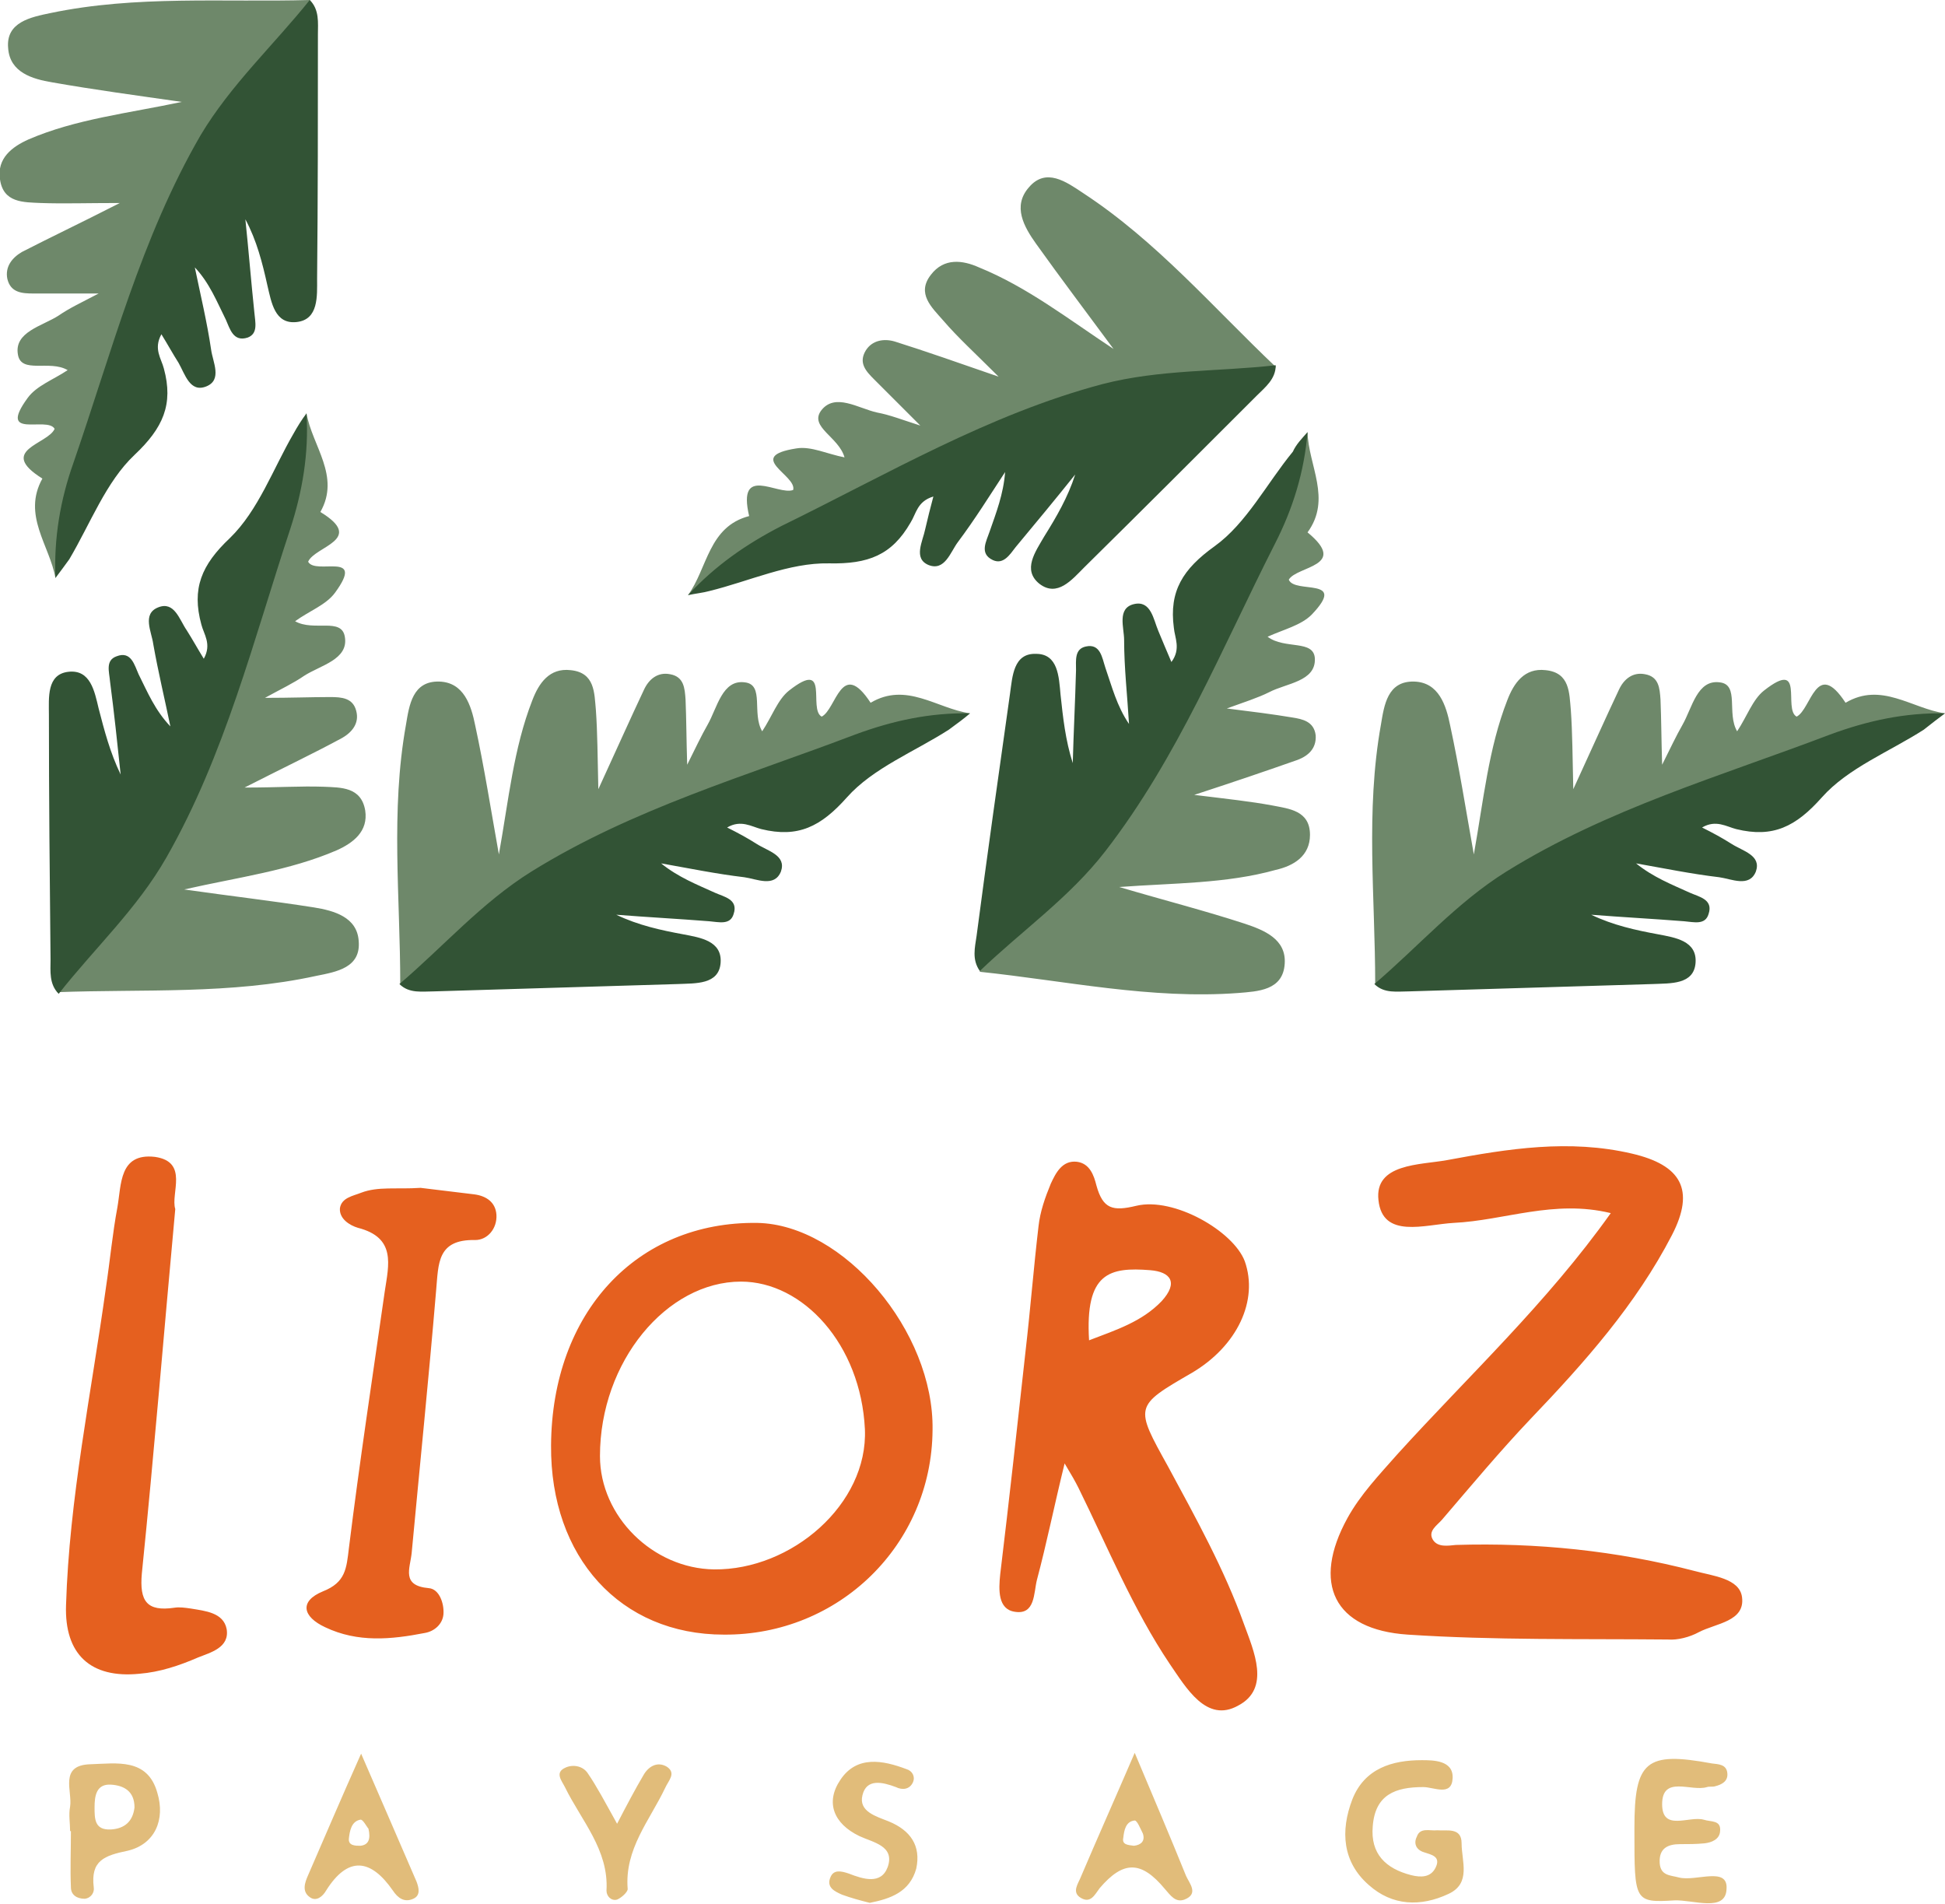
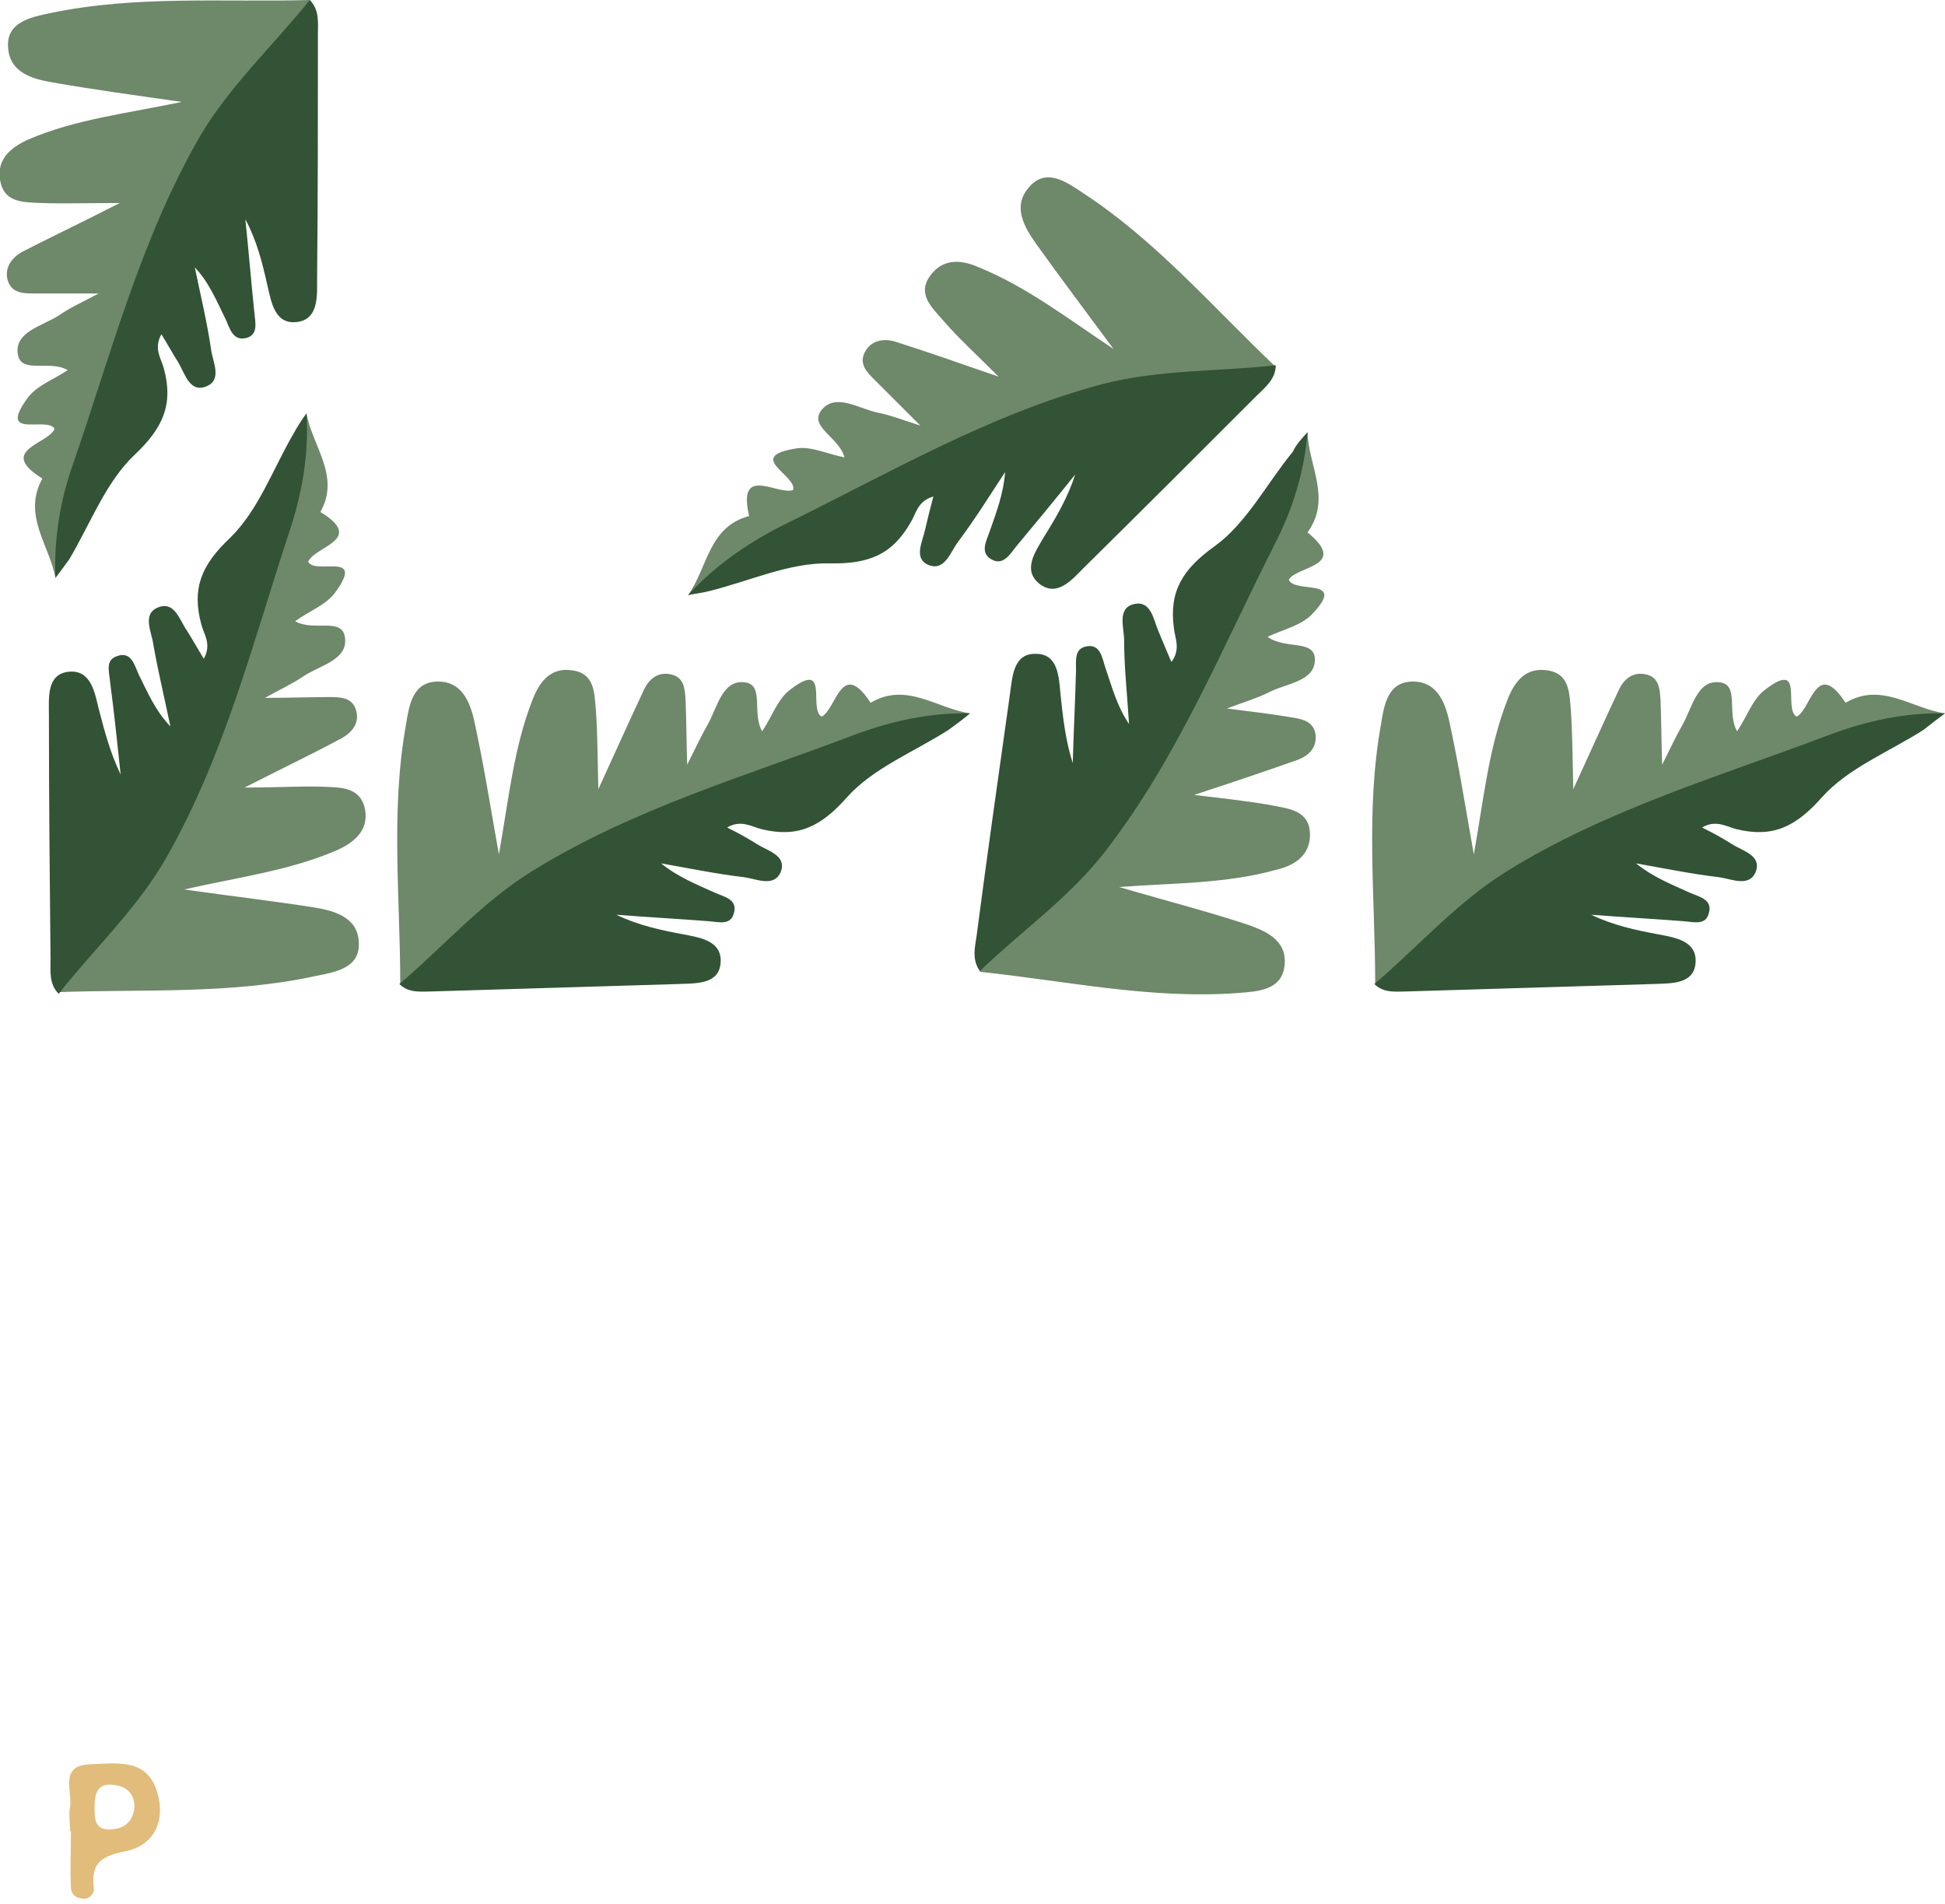
<svg xmlns="http://www.w3.org/2000/svg" version="1.1" x="0" y="0" viewBox="0 0 238.6 233.5" style="enable-background:new 0 0 238.6 233.5" xml:space="preserve" role="img" aria-label="Liorz Paysage">
  <style>.st0,.st1{display:none;fill:#6f896b}.st1{fill:#325435}.st10,.st19,.st2{display:none;fill:#335436}.st10,.st19{fill:#e0e5e1}.st19{fill:#d1d9d0}.st26{fill:#e5601f}.st35{fill:#e1bc7a}.st37{fill:#6e886a}.st38{fill:#325335}</style>
-   <path class="st26" d="M197.6 148.8c-7-1.7-13 .9-19.3 1.2-3.5.2-8.7 2-9.2-2.8-.5-4.5 5.1-4.3 8.4-4.9 7.5-1.4 15-2.6 22.7-.8 6 1.4 7.8 4.4 4.9 10-4.4 8.5-10.7 15.6-17.3 22.5-3.8 4-7.3 8.2-10.9 12.4-.6.7-1.8 1.4-1.1 2.5.6.9 1.8.7 2.8.6 9.9-.3 19.7.7 29.3 3.2 2.2.6 5.5.9 5.8 3.2.4 3-3.2 3.2-5.3 4.3-1.1.6-2.6 1-3.8.9-10.7-.1-21.3.1-31.9-.6-9.1-.6-11.8-6.3-7.4-14.3 1.6-2.9 3.9-5.3 6.1-7.8 8.8-9.7 18.3-18.5 26.2-29.6zM21.5 148.3c-1.4 15.2-2.6 30-4.1 44.7-.3 3.4.6 4.7 4 4.2.6-.1 1.3 0 2 .1 1.8.3 4 .5 4.4 2.5.4 2.3-2 2.9-3.5 3.5-2.3 1-4.7 1.8-7.2 2-6 .6-9.2-2.4-9-8.4.4-13.1 3.1-26 4.9-39 .5-3.3.8-6.6 1.4-9.8.5-2.8.2-6.7 4.6-6.2 4.2.6 1.9 4.5 2.5 6.4zM51.6 145.7c1.7.2 4.1.5 6.6.8 1.5.2 2.6 1 2.7 2.5.1 1.7-1.1 3.1-2.6 3.1-4.7-.1-4.5 2.9-4.8 6.2-.9 10.7-2 21.5-3 32.2-.2 1.9-1.3 4 2.1 4.3 1.3.1 1.9 1.9 1.8 3.2-.1 1.2-1.1 2.1-2.3 2.3-4.1.8-8.2 1.2-12.2-.7-2.8-1.3-3.2-3.2-.3-4.4 2.8-1.1 2.9-2.8 3.2-5.3 1.3-10.5 2.9-21 4.4-31.5.5-3.3 1.4-6.6-3.3-7.8-1-.3-2.3-1.1-2.2-2.4.2-1.3 1.6-1.5 2.6-1.9 2.1-.8 4.3-.4 7.3-.6zM152.6 199.2c-2.4-6.7-5.9-13-9.3-19.3-4.1-7.4-4.2-7.4 2.9-11.5 5.6-3.3 8.2-8.9 6.5-13.7-1.4-3.7-8.7-7.9-13.3-6.8-2.9.7-4.1.4-4.9-2.5-.3-1.2-.8-2.7-2.4-2.9-1.8-.2-2.6 1.4-3.2 2.7-.7 1.7-1.3 3.4-1.5 5.2-.6 5.1-1 10.2-1.6 15.4-1 9.1-2 18.2-3.1 27.3-.2 1.9-.3 4.3 1.8 4.6 2.5.4 2.3-2.3 2.7-3.9 1.2-4.5 2.1-9 3.4-14.3.9 1.5 1.3 2.2 1.7 3 3.6 7.3 6.7 14.9 11.2 21.6 2 2.9 4.5 7.3 8.4 5.1 4-2.1 1.9-6.7.7-10zm-11.5-43.4c2.5.2 3.5 1.5 1.4 3.8-2.4 2.5-5.5 3.5-8.9 4.8-.5-8.3 2.5-9 7.5-8.6zM92.9 150c-14.8-.2-25.2 11-25.3 27.3-.1 13.7 8.5 23.2 21.2 23.2 14.1.1 25.5-11 25.6-25.1.2-12.1-10.9-25.2-21.5-25.4zm-5.3 42.5c-7.5-.1-14-6.5-14-13.9 0-11.6 8.2-21.4 17.3-21.4 7.6 0 14.7 7.7 15.2 18.1.4 9.2-9 17.3-18.5 17.2z" />
-   <path class="st35" d="M176.3 224.5c1.2.1 3-.4 3 1.6 0 2.2 1.2 4.9-1.6 6.2-3.4 1.6-6.9 1.5-9.8-1.1-3.2-2.8-3.5-6.6-2-10.5 1.5-3.8 4.9-4.8 8.5-4.8 1.4 0 3.9 0 3.8 2.2-.1 2.3-2.3 1.1-3.6 1.1-3.4 0-5.9.9-6.2 4.8-.3 3.4 1.6 5.2 4.7 6 1.2.3 2.4.3 3-.9.7-1.4-.5-1.6-1.4-1.9-1-.3-1.3-1.1-.9-1.9.4-1.2 1.6-.7 2.5-.8zM200.5 224.7v-.5c0-8.2 1.4-9.4 9.5-7.9.8.1 1.8.1 1.9 1.2.1 1-.7 1.4-1.5 1.6-.3.1-.7 0-1 .1-1.9.6-5.5-1.5-5.5 2.1 0 3.4 3.3 1.4 5.1 1.9.9.3 2.2 0 2 1.5-.1.9-1 1.3-1.9 1.4-1 .1-2 .1-3 .1-1.5 0-2.6.5-2.5 2.3.1 1.6 1.3 1.5 2.4 1.8 2.1.5 6-1.4 5.8 1.4-.1 2.9-4.1 1.3-6.4 1.4-4.9.3-4.9.1-4.9-8.4zM106.7 233.4c-1.2-.3-2.3-.6-3.4-1-.9-.4-2-.9-1.4-2.2.4-.9 1.3-.7 2.2-.4 1.8.7 4 1.4 4.8-.8.9-2.6-1.8-3-3.5-3.8-3.1-1.5-4.2-4.1-2.3-6.9 2-3 5.2-2.4 8.1-1.3.7.2 1.1.9.8 1.6-.4.9-1.3 1-2.1.6-1.6-.6-3.6-1.1-4.1 1-.5 2 1.7 2.6 3.2 3.2 2.7 1.1 4 3 3.4 5.8-.8 2.9-3.2 3.7-5.7 4.2zM75.7 223.7c1.3-2.5 2.2-4.2 3.2-5.9.6-1.1 1.7-1.8 2.9-1.1 1.2.8.2 1.7-.2 2.6-1.9 4-5 7.5-4.6 12.4 0 .4-.8 1.1-1.3 1.3-.7.2-1.3-.4-1.3-1.1.3-5-3.1-8.6-5.1-12.7-.4-.8-1.3-1.8.1-2.4.9-.4 2.1-.2 2.7.7 1.1 1.6 2.1 3.5 3.6 6.2zM145.5 230.1c-1.9-4.7-3.9-9.4-6.3-15.1-2.5 5.8-4.6 10.5-6.6 15.2-.3.8-1.2 1.9 0 2.6 1.2.7 1.7-.4 2.3-1.2 2.9-3.4 5.1-3.4 8 .1.7.8 1.3 1.7 2.4 1.3 1.8-.7.6-2 .2-2.9zm-6.4-3.7c-.7-.1-1.5-.1-1.3-1 .1-.9.3-2 1.4-2.1.3 0 .7 1 1 1.6.3.9-.2 1.4-1.1 1.5zM51.1 230.8c-2.1-4.9-4.3-9.9-6.8-15.7-2.5 5.6-4.5 10.3-6.5 14.9-.4.9-.8 2 .2 2.7.8.6 1.6-.1 2-.8 2.7-4.3 5.5-3.9 8.2 0 .6.9 1.4 1.5 2.5 1 .9-.4.7-1.3.4-2.1zm-6.9-4.4c-.6 0-1.5 0-1.4-.9.1-.9.3-2.1 1.4-2.3.3-.1.8.9 1 1.1.3 1.3 0 2-1 2.1z" />
  <path d="M19.3 219.9c-1.2-4.3-5-3.6-8.2-3.5-3.9.1-2.2 3.3-2.5 5.2-.2 1 0 2 0 3h.1c0 2.3-.1 4.6 0 6.9 0 .9.7 1.4 1.7 1.4.8-.1 1.2-.8 1.1-1.4-.4-3.3 1.3-3.9 4.2-4.5 3.3-.8 4.6-3.8 3.6-7.1zm-5.7 4.5c-2 .1-2-1.3-2-2.7 0-1.4.2-2.9 2-2.8 1.6.1 2.9.8 2.9 2.8-.2 1.7-1.2 2.6-2.9 2.7z" style="fill:#e1bc7b" />
  <path class="st37" d="M6.8 70.9c-.7-4-4.1-7.7-1.6-12.2-5.6-3.5.7-4.2 1.5-6.1C5.8 51-.4 54 3.4 48.8c1.1-1.5 3.1-2.2 4.9-3.4-2.2-1.3-5.7.5-6.1-1.9-.5-2.8 3-3.5 5-4.8 1.3-.9 2.8-1.6 4.9-2.7h-8c-1.4 0-2.8-.1-3.2-1.8-.3-1.5.6-2.6 1.8-3.3 3.5-1.8 7.1-3.5 12-6-4.1 0-6.9.1-9.7 0-2.1-.1-4.6 0-5-2.9-.4-2.6 1.5-4 3.5-4.9 5.8-2.5 12.2-3.2 18.8-4.6-5.6-.8-10.8-1.5-15.9-2.4C4 9.7 1.2 8.9 1 5.9.7 2.7 3.8 2.1 6.2 1.6 16.7-.6 27.4.3 38 0c.3 2.5-.9 4.5-2.5 6.3-9.7 10.4-14.9 23.1-19.2 36.3-3.2 9.4-6.7 18.7-9.5 28.3zM84.4 73c2.4-3.3 2.5-8.4 7.5-9.7-1.5-6.4 3.5-2.5 5.4-3.2.5-1.8-6-4.1.4-5.1 1.8-.3 3.8.7 5.9 1.1-.7-2.5-4.3-3.7-2.9-5.7 1.7-2.3 4.6-.3 6.9.2 1.6.3 3.1.9 5.3 1.6l-5.7-5.7c-1-1-1.9-2-1-3.5.8-1.3 2.3-1.5 3.6-1.1 3.8 1.2 7.5 2.5 12.7 4.3-2.9-2.9-5-4.8-6.8-6.9-1.4-1.6-3.3-3.3-1.5-5.6 1.6-2.1 3.9-1.8 5.9-.9 5.9 2.4 10.9 6.3 16.5 10-3.4-4.6-6.5-8.7-9.5-12.9-1.5-2.1-2.9-4.6-.9-6.9 2.1-2.5 4.6-.7 6.7.7 9 5.9 15.9 14 23.6 21.3-1.6 2-3.9 2.5-6.2 2.6-14.2.5-26.9 5.8-39.3 12.1-8.9 4.4-17.9 8.5-26.6 13.3zM37.6 50.7c.7 4 4.2 7.7 1.7 12.1 5.6 3.4-.7 4.2-1.5 6.1.9 1.7 7.1-1.4 3.3 3.8-1.1 1.5-3.1 2.2-4.9 3.5 2.3 1.3 5.7-.5 6.1 1.9.5 2.8-3 3.5-5 4.8-1.3.9-2.8 1.6-4.8 2.7 3.2 0 5.6-.1 8-.1 1.4 0 2.8.1 3.2 1.7.4 1.5-.5 2.6-1.7 3.3-3.5 1.9-7.1 3.6-12 6.1 4.1 0 6.9-.2 9.7-.1 2.1.1 4.6 0 5.1 2.9.4 2.6-1.5 4-3.5 4.9-5.8 2.5-12.1 3.3-18.7 4.8 5.6.8 10.8 1.4 15.9 2.2 2.5.4 5.3 1.2 5.5 4.1.3 3.3-2.7 3.8-5.2 4.3-10.5 2.3-21.2 1.6-31.8 2-.3-2.5.9-4.5 2.5-6.3 9.6-10.5 14.7-23.3 18.9-36.5 3.1-9.2 6.5-18.6 9.2-28.2zM119 87.5c-4.1-.6-7.8-3.9-12.2-1.3-3.6-5.5-4.2.8-6 1.7-1.7-.9 1.1-7.2-4-3.2-1.4 1.1-2.1 3.2-3.3 5-1.3-2.2.3-5.7-2.1-6-2.8-.4-3.4 3.1-4.6 5.2-.8 1.4-1.5 2.9-2.5 4.9-.1-3.2-.1-5.6-.2-8-.1-1.4-.2-2.8-1.9-3.1-1.5-.3-2.6.6-3.2 1.9-1.7 3.6-3.3 7.2-5.6 12.2-.1-4.1-.1-6.9-.3-9.7-.2-2.1-.1-4.6-3.1-4.9-2.6-.3-3.9 1.6-4.7 3.7-2.3 5.9-2.9 12.2-4.1 18.9-1-5.6-1.8-10.7-2.9-15.8-.5-2.5-1.4-5.3-4.4-5.4-3.3-.1-3.7 2.9-4.1 5.3-1.9 10.6-.7 21.2-.7 31.8 2.5.2 4.5-1.1 6.2-2.7 10.1-10 22.7-15.6 35.8-20.3 9.3-3.4 18.5-7.2 27.9-10.2zM238.6 87.5c-4.1-.6-7.8-3.9-12.2-1.3-3.6-5.5-4.2.8-6 1.7-1.7-.9 1.1-7.2-4-3.2-1.4 1.1-2.1 3.2-3.3 5-1.3-2.2.3-5.7-2.1-6-2.8-.4-3.4 3.1-4.6 5.2-.8 1.4-1.5 2.9-2.5 4.9-.1-3.2-.1-5.6-.2-8-.1-1.4-.2-2.8-1.9-3.1-1.5-.3-2.6.6-3.2 1.9-1.7 3.6-3.3 7.2-5.6 12.2-.1-4.1-.1-6.9-.3-9.7-.2-2.1-.1-4.6-3.1-4.9-2.6-.3-3.9 1.6-4.7 3.7-2.3 5.9-2.9 12.2-4.1 18.9-1-5.6-1.8-10.7-2.9-15.8-.5-2.5-1.4-5.3-4.4-5.4-3.3-.1-3.7 2.9-4.1 5.3-1.9 10.6-.7 21.2-.7 31.8 2.5.2 4.5-1.1 6.2-2.7 10.1-10 22.7-15.6 35.8-20.3 9.2-3.4 18.4-7.2 27.9-10.2zM160.4 53c.1 4.1 3 8.2 0 12.3 5.1 4.2-1.3 4.1-2.3 5.8.7 1.8 7.3-.4 2.8 4.3-1.3 1.3-3.4 1.8-5.4 2.7 2.1 1.6 5.7.3 5.8 2.7.1 2.8-3.5 3-5.6 4.1-1.4.7-3 1.2-5.2 2 3.2.4 5.6.7 8 1.1 1.3.2 2.7.5 2.9 2.2.1 1.6-.9 2.5-2.2 3-3.7 1.3-7.5 2.6-12.7 4.3 4.1.5 6.9.8 9.6 1.3 2 .4 4.6.6 4.6 3.6 0 2.6-2 3.8-4.2 4.3-6.1 1.7-12.5 1.6-19.2 2.1 5.4 1.6 10.5 2.9 15.4 4.5 2.4.8 5.1 1.9 4.9 4.9-.2 3.3-3.3 3.4-5.7 3.6-10.7.8-21.2-1.5-31.7-2.6.1-2.5 1.5-4.4 3.4-5.9 11-9 17.9-20.9 23.9-33.4 4.2-9 8.9-17.8 12.9-26.9z" />
  <path class="st38" d="M6.8 70.9c-.2-4.9.6-9.6 2.2-14.1 4.7-13.6 8.3-27.6 15.6-40.2C28.3 10.4 33.6 5.5 38 0c1.2 1.2 1 2.8 1 4.2 0 10 0 20-.1 30 0 2.1.2 5-2.5 5.3-2.7.3-3.1-2.4-3.6-4.5-.6-2.7-1.3-5.5-2.7-8.1.4 3.8.7 7.6 1.1 11.4.1 1.2.5 2.6-.8 3.1-1.8.6-2.2-1.1-2.7-2.2-1.1-2.2-2-4.5-3.8-6.4.7 3.4 1.5 6.7 2 10.1.2 1.5 1.4 3.7-.6 4.5-2 .8-2.6-1.5-3.4-2.9-.7-1.1-1.3-2.2-2.1-3.5-1 1.8 0 3 .3 4.2 1.2 4.4-.1 7.3-3.6 10.6s-5.4 8.4-8 12.8c-.5.7-1.1 1.5-1.7 2.3zM84.4 73c3.3-3.6 7.2-6.3 11.5-8.5 12.9-6.3 25.4-13.7 39.4-17.4 7-1.8 14.1-1.5 21.2-2.3 0 1.7-1.3 2.7-2.3 3.7-7.1 7.1-14.1 14.1-21.2 21.1-1.5 1.5-3.3 3.7-5.5 2-2.1-1.7-.5-3.9.6-5.8 1.5-2.4 2.9-4.8 3.8-7.6-2.4 3-4.8 5.9-7.3 8.9-.7.9-1.5 2.2-2.8 1.6-1.7-.8-.8-2.3-.4-3.5.8-2.3 1.7-4.6 1.9-7.3-1.9 2.9-3.7 5.8-5.8 8.6-.9 1.2-1.6 3.6-3.6 2.8-1.9-.8-.7-2.9-.4-4.4.3-1.3.6-2.5 1-4-2 .6-2.1 2.1-2.8 3.2-2.3 4-5.2 5.1-10 5-4.9-.1-9.8 2.2-14.7 3.4-.7.2-1.7.3-2.6.5zM37.6 50.7c.3 4.9-.5 9.6-2 14.2-4.5 13.6-8 27.7-15.2 40.3-3.6 6.3-8.8 11.1-13.2 16.7-1.2-1.2-1-2.8-1-4.2-.1-10-.2-20-.2-30 0-2.1-.3-5 2.4-5.3 2.7-.3 3.2 2.4 3.7 4.5.7 2.7 1.4 5.4 2.7 8.1-.4-3.8-.8-7.6-1.3-11.4-.1-1.2-.6-2.6.8-3.1 1.8-.7 2.2 1.1 2.7 2.2 1.1 2.2 2 4.4 3.9 6.4-.7-3.4-1.5-6.7-2.1-10.1-.2-1.5-1.4-3.7.6-4.5 2-.8 2.6 1.5 3.5 2.8.7 1.1 1.3 2.2 2.1 3.5 1-1.8 0-3-.3-4.2-1.2-4.4 0-7.3 3.5-10.6 3.5-3.4 5.3-8.5 7.8-12.8.5-.9 1-1.7 1.6-2.5zM119 87.5c-4.9-.1-9.5.9-14.1 2.6-13.4 5.1-27.3 9.1-39.7 16.8-6.1 3.8-10.8 9.2-16.2 13.8 1.2 1.2 2.8.9 4.3.9 10-.3 20-.6 29.9-.9 2.1-.1 5 .1 5.2-2.6.2-2.7-2.5-3.1-4.6-3.5-2.7-.5-5.5-1.1-8.2-2.4 3.8.3 7.6.5 11.4.8 1.2.1 2.6.5 3-.9.6-1.8-1.2-2.1-2.3-2.6-2.2-1-4.5-1.9-6.6-3.6 3.4.6 6.8 1.3 10.2 1.7 1.5.2 3.7 1.3 4.5-.7.7-2-1.6-2.5-3-3.4-1.1-.7-2.2-1.3-3.6-2 1.7-1 3-.1 4.2.2 4.5 1.1 7.3-.3 10.5-3.9s8.3-5.6 12.5-8.3c1.1-.8 1.9-1.4 2.6-2zM238.6 87.5c-4.9-.1-9.5.9-14.1 2.6-13.4 5.1-27.3 9.1-39.7 16.8-6.1 3.8-10.8 9.2-16.2 13.8 1.2 1.2 2.8.9 4.3.9 10-.3 20-.6 29.9-.9 2.1-.1 5 .1 5.2-2.6.2-2.7-2.5-3.1-4.6-3.5-2.7-.5-5.5-1.1-8.2-2.4 3.8.3 7.6.5 11.4.8 1.2.1 2.6.5 3-.9.6-1.8-1.2-2.1-2.3-2.6-2.2-1-4.5-1.9-6.6-3.6 3.4.6 6.8 1.3 10.2 1.7 1.5.2 3.7 1.3 4.5-.7.7-2-1.6-2.5-3-3.4-1.1-.7-2.2-1.3-3.6-2 1.7-1 3-.1 4.2.2 4.5 1.1 7.3-.3 10.5-3.9s8.3-5.6 12.5-8.3c1-.8 1.8-1.4 2.6-2zM160.4 53c-.4 4.9-1.8 9.4-4 13.7-6.5 12.8-11.9 26.2-20.8 37.7-4.4 5.7-10.3 9.8-15.4 14.7-1-1.4-.6-2.9-.4-4.3 1.3-9.9 2.7-19.8 4.1-29.7.3-2.1.4-5 3.2-4.9 2.7 0 2.8 2.8 3 5 .3 2.8.6 5.6 1.5 8.4.1-3.8.3-7.6.4-11.4 0-1.2-.2-2.6 1.2-2.9 1.8-.4 2 1.4 2.4 2.6.8 2.3 1.4 4.7 2.9 6.9-.2-3.4-.6-6.9-.6-10.3 0-1.5-.9-3.9 1.2-4.4 2.1-.5 2.4 1.9 3 3.3.5 1.2 1 2.4 1.6 3.8 1.2-1.6.4-3 .3-4.2-.6-4.5 1.1-7.2 5-10s6.4-7.7 9.6-11.6c.4-.9 1.1-1.6 1.8-2.4z" />
</svg>